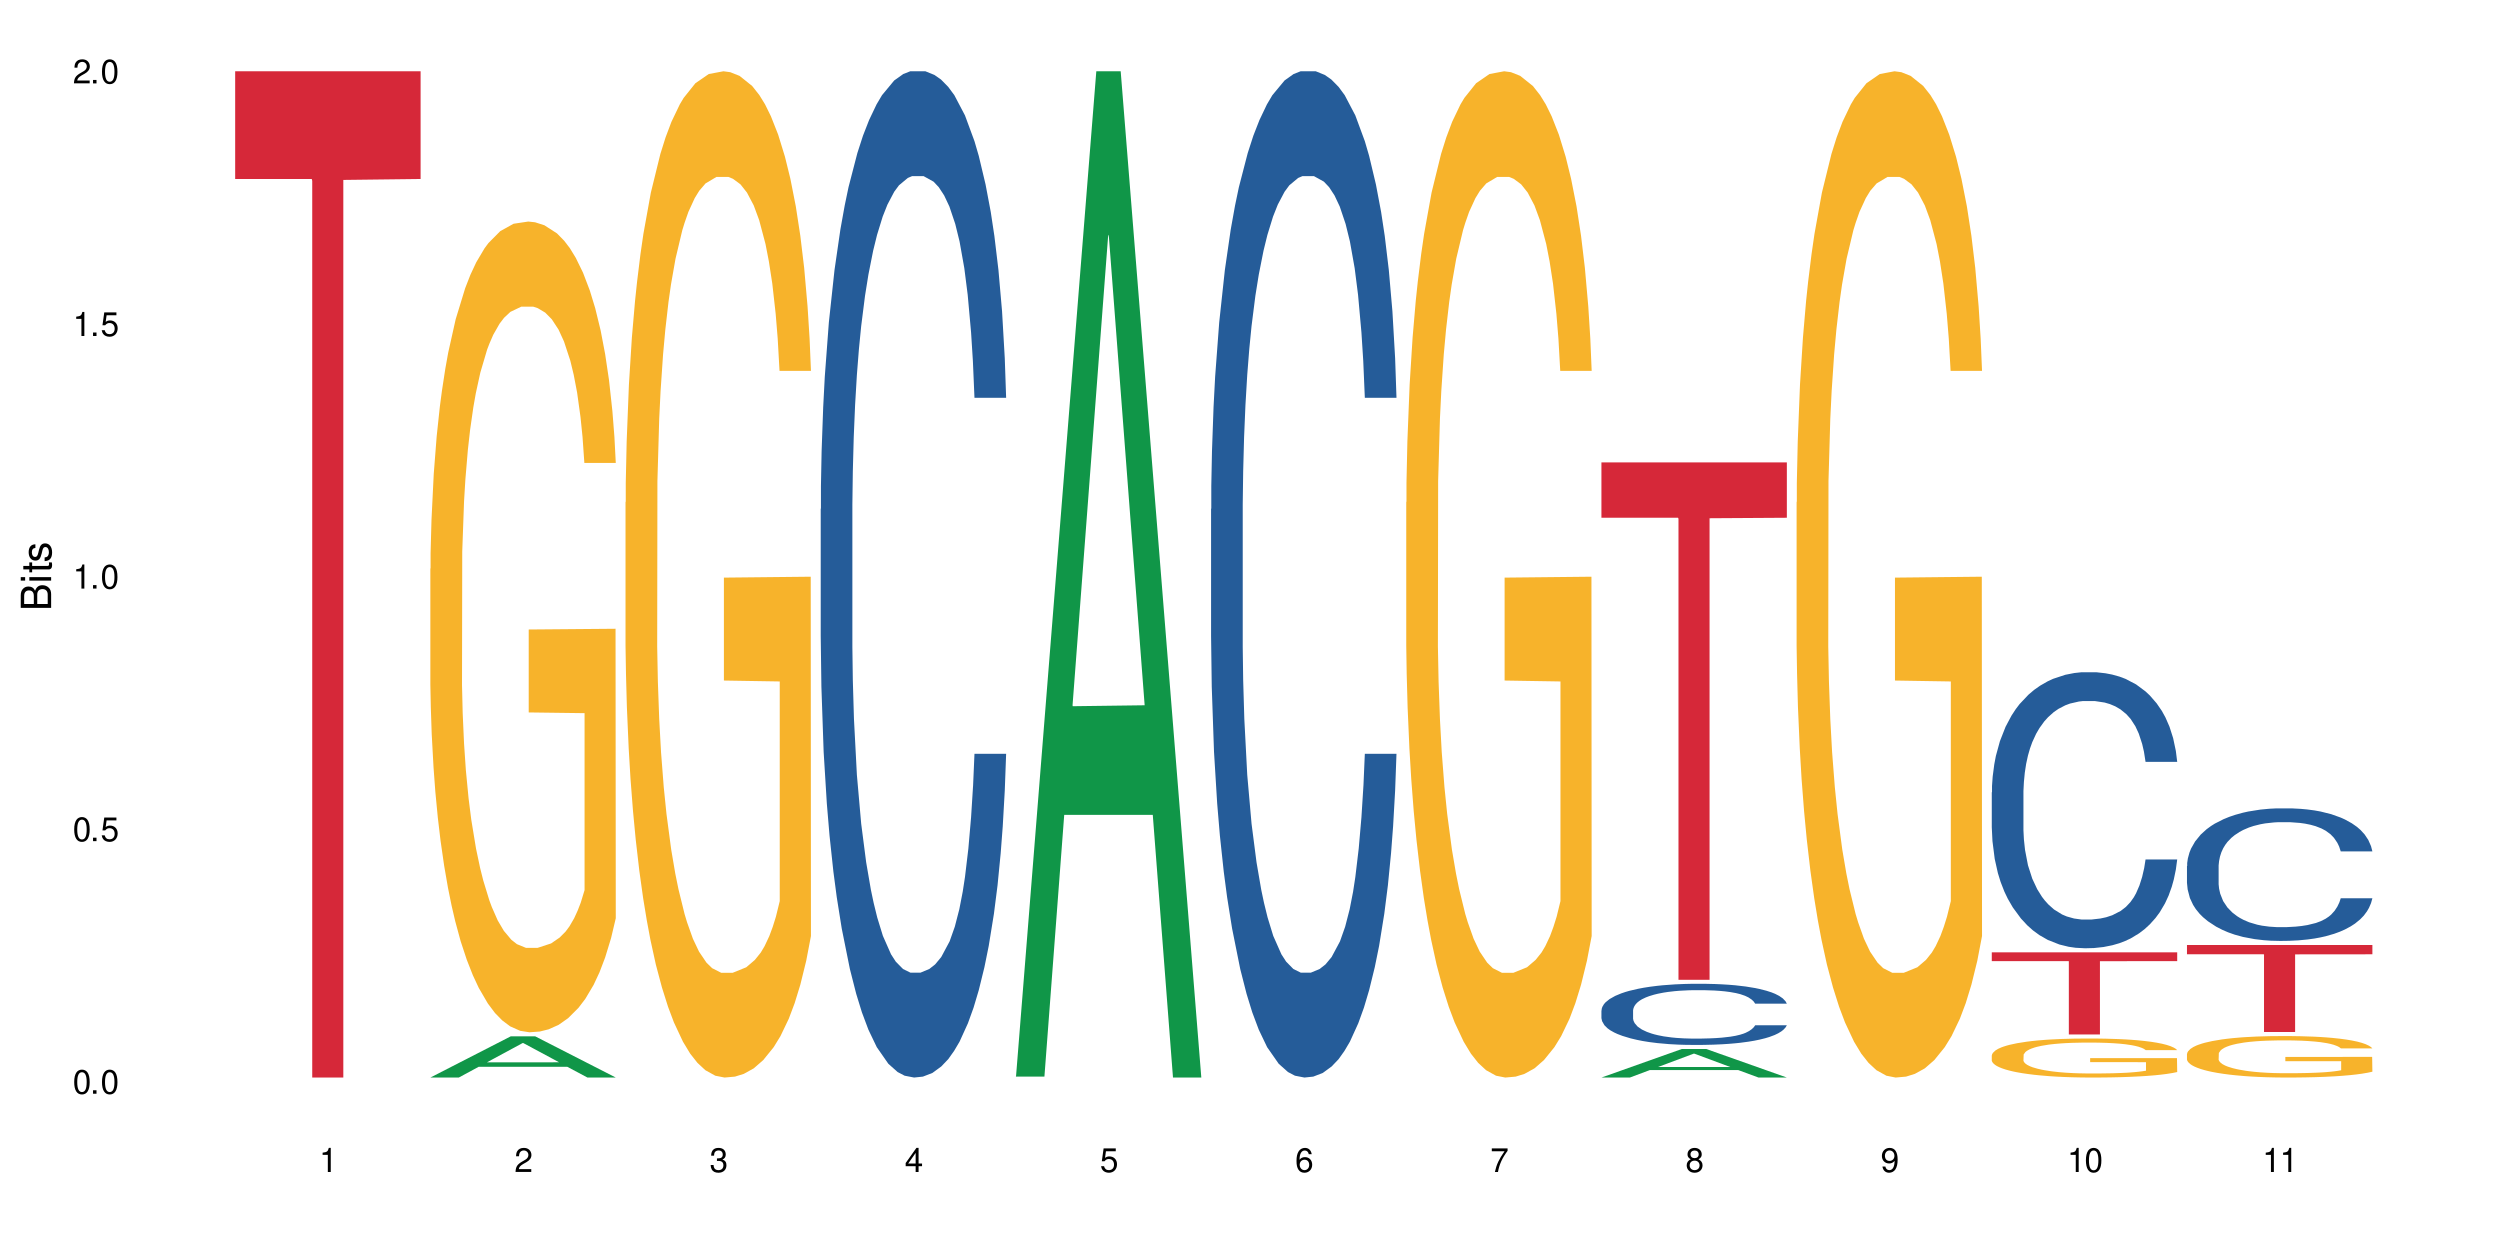
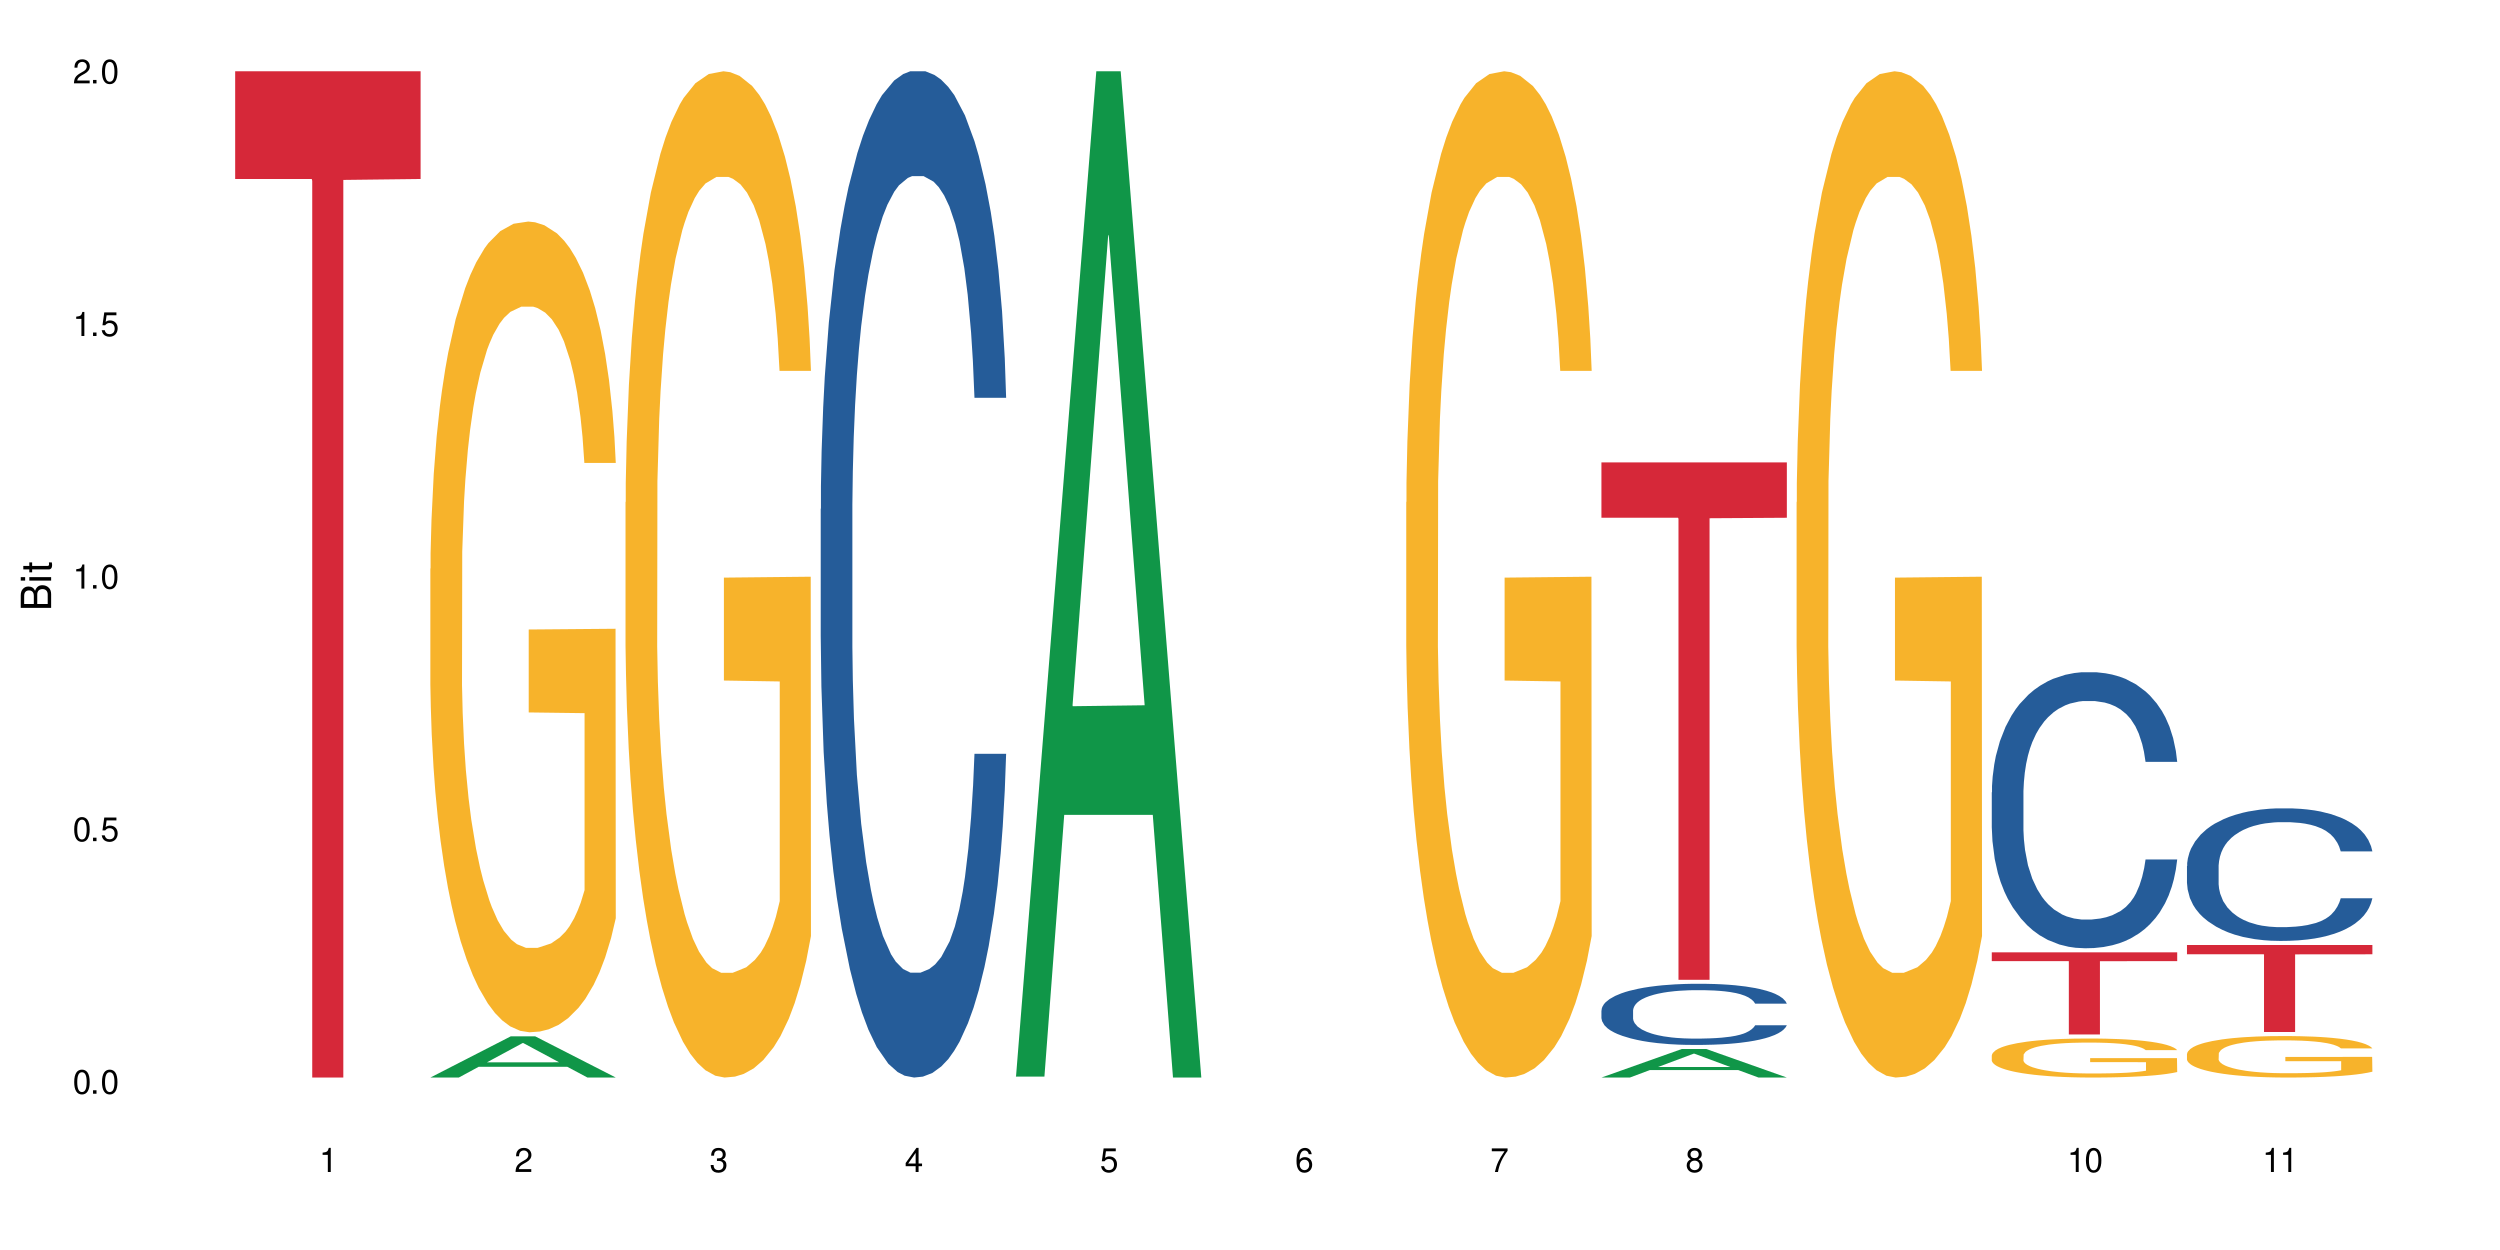
<svg xmlns="http://www.w3.org/2000/svg" xmlns:xlink="http://www.w3.org/1999/xlink" width="720" height="360" viewBox="0 0 720 360">
  <defs>
    <g>
      <g id="glyph-0-0">
</g>
      <g id="glyph-0-1">
        <path d="M 2.641 -6.938 C 2 -6.938 1.422 -6.656 1.078 -6.172 C 0.641 -5.562 0.406 -4.641 0.406 -3.359 C 0.406 -1.016 1.188 0.219 2.641 0.219 C 4.078 0.219 4.859 -1.016 4.859 -3.297 C 4.859 -4.641 4.656 -5.547 4.203 -6.172 C 3.844 -6.656 3.281 -6.938 2.641 -6.938 Z M 2.641 -6.188 C 3.547 -6.188 4 -5.25 4 -3.375 C 4 -1.406 3.562 -0.484 2.625 -0.484 C 1.734 -0.484 1.281 -1.438 1.281 -3.344 C 1.281 -5.25 1.734 -6.188 2.641 -6.188 Z M 2.641 -6.188 " />
      </g>
      <g id="glyph-0-2">
        <path d="M 1.828 -1 L 0.828 -1 L 0.828 0 L 1.828 0 Z M 1.828 -1 " />
      </g>
      <g id="glyph-0-3">
        <path d="M 4.562 -6.797 L 1.062 -6.797 L 0.547 -3.094 L 1.328 -3.094 C 1.719 -3.562 2.047 -3.734 2.578 -3.734 C 3.484 -3.734 4.062 -3.109 4.062 -2.094 C 4.062 -1.125 3.484 -0.531 2.578 -0.531 C 1.828 -0.531 1.375 -0.906 1.188 -1.672 L 0.328 -1.672 C 0.453 -1.109 0.547 -0.844 0.75 -0.594 C 1.125 -0.078 1.828 0.219 2.594 0.219 C 3.969 0.219 4.922 -0.781 4.922 -2.219 C 4.922 -3.562 4.031 -4.484 2.719 -4.484 C 2.25 -4.484 1.859 -4.359 1.469 -4.062 L 1.734 -5.969 L 4.562 -5.969 Z M 4.562 -6.797 " />
      </g>
      <g id="glyph-0-4">
        <path d="M 2.484 -4.938 L 2.484 0 L 3.328 0 L 3.328 -6.938 L 2.766 -6.938 C 2.469 -5.875 2.281 -5.734 0.984 -5.562 L 0.984 -4.938 Z M 2.484 -4.938 " />
      </g>
      <g id="glyph-0-5">
        <path d="M 4.859 -0.828 L 1.281 -0.828 C 1.359 -1.406 1.672 -1.781 2.5 -2.281 L 3.469 -2.828 C 4.406 -3.344 4.906 -4.062 4.906 -4.906 C 4.906 -5.484 4.672 -6.031 4.266 -6.406 C 3.859 -6.766 3.375 -6.938 2.719 -6.938 C 1.859 -6.938 1.219 -6.625 0.844 -6.031 C 0.609 -5.672 0.5 -5.234 0.484 -4.531 L 1.328 -4.531 C 1.359 -5.016 1.406 -5.281 1.531 -5.516 C 1.75 -5.938 2.188 -6.203 2.703 -6.203 C 3.469 -6.203 4.031 -5.641 4.031 -4.891 C 4.031 -4.344 3.719 -3.859 3.125 -3.516 L 2.234 -3 C 0.812 -2.172 0.406 -1.531 0.328 -0.016 L 4.859 -0.016 Z M 4.859 -0.828 " />
      </g>
      <g id="glyph-0-6">
        <path d="M 2.125 -3.188 L 2.578 -3.188 C 3.5 -3.188 3.984 -2.766 3.984 -1.922 C 3.984 -1.062 3.469 -0.531 2.594 -0.531 C 1.656 -0.531 1.203 -1 1.156 -2.016 L 0.312 -2.016 C 0.344 -1.453 0.438 -1.094 0.609 -0.781 C 0.953 -0.109 1.625 0.219 2.547 0.219 C 3.953 0.219 4.859 -0.625 4.859 -1.938 C 4.859 -2.828 4.516 -3.297 3.703 -3.594 C 4.344 -3.844 4.656 -4.328 4.656 -5.031 C 4.656 -6.219 3.875 -6.938 2.578 -6.938 C 1.203 -6.938 0.484 -6.172 0.453 -4.703 L 1.297 -4.703 C 1.312 -5.125 1.344 -5.359 1.453 -5.578 C 1.641 -5.969 2.062 -6.203 2.594 -6.203 C 3.344 -6.203 3.797 -5.75 3.797 -5 C 3.797 -4.516 3.609 -4.219 3.25 -4.047 C 3.016 -3.953 2.703 -3.922 2.125 -3.906 Z M 2.125 -3.188 " />
      </g>
      <g id="glyph-0-7">
        <path d="M 3.141 -1.672 L 3.141 0 L 3.984 0 L 3.984 -1.672 L 4.984 -1.672 L 4.984 -2.438 L 3.984 -2.438 L 3.984 -6.938 L 3.359 -6.938 L 0.266 -2.578 L 0.266 -1.672 Z M 3.141 -2.438 L 1 -2.438 L 3.141 -5.5 Z M 3.141 -2.438 " />
      </g>
      <g id="glyph-0-8">
        <path d="M 4.781 -5.125 C 4.609 -6.266 3.891 -6.938 2.844 -6.938 C 2.094 -6.938 1.422 -6.578 1.031 -5.953 C 0.594 -5.266 0.406 -4.422 0.406 -3.172 C 0.406 -2 0.578 -1.25 0.984 -0.641 C 1.359 -0.078 1.953 0.219 2.703 0.219 C 3.984 0.219 4.922 -0.75 4.922 -2.094 C 4.922 -3.375 4.062 -4.281 2.844 -4.281 C 2.172 -4.281 1.641 -4.031 1.281 -3.516 C 1.281 -5.234 1.828 -6.188 2.797 -6.188 C 3.391 -6.188 3.797 -5.797 3.938 -5.125 Z M 2.734 -3.531 C 3.547 -3.531 4.062 -2.953 4.062 -2.031 C 4.062 -1.156 3.484 -0.531 2.703 -0.531 C 1.922 -0.531 1.328 -1.188 1.328 -2.078 C 1.328 -2.938 1.906 -3.531 2.734 -3.531 Z M 2.734 -3.531 " />
      </g>
      <g id="glyph-0-9">
        <path d="M 4.984 -6.797 L 0.438 -6.797 L 0.438 -5.969 L 4.109 -5.969 C 2.5 -3.656 1.828 -2.234 1.328 0 L 2.219 0 C 2.594 -2.172 3.453 -4.047 4.984 -6.094 Z M 4.984 -6.797 " />
      </g>
      <g id="glyph-0-10">
        <path d="M 3.75 -3.656 C 4.469 -4.094 4.688 -4.438 4.688 -5.078 C 4.688 -6.172 3.844 -6.938 2.641 -6.938 C 1.438 -6.938 0.594 -6.172 0.594 -5.094 C 0.594 -4.438 0.812 -4.094 1.516 -3.656 C 0.734 -3.266 0.359 -2.703 0.359 -1.922 C 0.359 -0.656 1.281 0.219 2.641 0.219 C 3.984 0.219 4.922 -0.656 4.922 -1.922 C 4.922 -2.703 4.531 -3.266 3.75 -3.656 Z M 2.641 -6.188 C 3.359 -6.188 3.812 -5.75 3.812 -5.062 C 3.812 -4.406 3.344 -3.984 2.641 -3.984 C 1.922 -3.984 1.453 -4.406 1.453 -5.078 C 1.453 -5.75 1.922 -6.188 2.641 -6.188 Z M 2.641 -3.266 C 3.484 -3.266 4.062 -2.719 4.062 -1.906 C 4.062 -1.078 3.484 -0.531 2.625 -0.531 C 1.797 -0.531 1.219 -1.094 1.219 -1.906 C 1.219 -2.719 1.781 -3.266 2.641 -3.266 Z M 2.641 -3.266 " />
      </g>
      <g id="glyph-0-11">
-         <path d="M 0.516 -1.578 C 0.672 -0.453 1.406 0.219 2.438 0.219 C 3.188 0.219 3.859 -0.141 4.266 -0.766 C 4.688 -1.453 4.891 -2.297 4.891 -3.547 C 4.891 -4.719 4.703 -5.453 4.312 -6.078 C 3.938 -6.641 3.344 -6.938 2.594 -6.938 C 1.297 -6.938 0.359 -5.969 0.359 -4.625 C 0.359 -3.344 1.234 -2.453 2.453 -2.453 C 3.094 -2.453 3.578 -2.672 4.016 -3.203 C 4 -1.484 3.469 -0.531 2.5 -0.531 C 1.906 -0.531 1.484 -0.906 1.359 -1.578 Z M 2.578 -6.203 C 3.375 -6.203 3.969 -5.531 3.969 -4.641 C 3.969 -3.797 3.391 -3.188 2.547 -3.188 C 1.734 -3.188 1.234 -3.766 1.234 -4.688 C 1.234 -5.562 1.797 -6.203 2.578 -6.203 Z M 2.578 -6.203 " />
-       </g>
+         </g>
      <g id="glyph-1-0">
</g>
      <g id="glyph-1-1">
        <path d="M 0 -0.953 L 0 -4.891 C 0 -5.719 -0.234 -6.344 -0.734 -6.797 C -1.188 -7.234 -1.812 -7.469 -2.5 -7.469 C -3.547 -7.469 -4.188 -7 -4.625 -5.875 C -4.984 -6.688 -5.625 -7.094 -6.531 -7.094 C -7.172 -7.094 -7.734 -6.859 -8.141 -6.391 C -8.562 -5.922 -8.75 -5.344 -8.75 -4.5 L -8.75 -0.953 Z M -4.984 -2.062 L -7.766 -2.062 L -7.766 -4.219 C -7.766 -4.844 -7.688 -5.203 -7.453 -5.5 C -7.219 -5.812 -6.859 -5.969 -6.375 -5.969 C -5.891 -5.969 -5.531 -5.812 -5.297 -5.5 C -5.062 -5.203 -4.984 -4.844 -4.984 -4.219 Z M -0.984 -2.062 L -4 -2.062 L -4 -4.781 C -4 -5.766 -3.438 -6.359 -2.484 -6.359 C -1.547 -6.359 -0.984 -5.766 -0.984 -4.781 Z M -0.984 -2.062 " />
      </g>
      <g id="glyph-1-2">
        <path d="M -6.281 -1.797 L -6.281 -0.797 L 0 -0.797 L 0 -1.797 Z M -8.75 -1.797 L -8.75 -0.797 L -7.484 -0.797 L -7.484 -1.797 Z M -8.75 -1.797 " />
      </g>
      <g id="glyph-1-3">
        <path d="M -6.281 -3.047 L -6.281 -2.016 L -8.016 -2.016 L -8.016 -1.016 L -6.281 -1.016 L -6.281 -0.172 L -5.469 -0.172 L -5.469 -1.016 L -0.719 -1.016 C -0.078 -1.016 0.281 -1.453 0.281 -2.234 C 0.281 -2.5 0.25 -2.719 0.188 -3.047 L -0.641 -3.047 C -0.609 -2.906 -0.594 -2.766 -0.594 -2.562 C -0.594 -2.141 -0.719 -2.016 -1.156 -2.016 L -5.469 -2.016 L -5.469 -3.047 Z M -6.281 -3.047 " />
      </g>
      <g id="glyph-1-4">
-         <path d="M -4.531 -5.25 C -5.766 -5.25 -6.469 -4.422 -6.469 -2.969 C -6.469 -1.516 -5.719 -0.562 -4.547 -0.562 C -3.562 -0.562 -3.094 -1.062 -2.734 -2.562 L -2.516 -3.484 C -2.344 -4.188 -2.094 -4.469 -1.641 -4.469 C -1.047 -4.469 -0.641 -3.875 -0.641 -3 C -0.641 -2.453 -0.797 -2 -1.062 -1.75 C -1.25 -1.594 -1.422 -1.531 -1.875 -1.469 L -1.875 -0.406 C -0.422 -0.453 0.281 -1.266 0.281 -2.922 C 0.281 -4.5 -0.5 -5.516 -1.719 -5.516 C -2.656 -5.516 -3.172 -4.984 -3.469 -3.734 L -3.703 -2.766 C -3.891 -1.953 -4.156 -1.609 -4.594 -1.609 C -5.188 -1.609 -5.547 -2.125 -5.547 -2.938 C -5.547 -3.75 -5.203 -4.172 -4.531 -4.203 Z M -4.531 -5.25 " />
-       </g>
+         </g>
    </g>
  </defs>
  <rect x="-72" y="-36" width="864" height="432" fill="rgb(100%, 100%, 100%)" fill-opacity="1" />
  <path fill-rule="nonzero" fill="rgb(83.922%, 15.686%, 22.353%)" fill-opacity="1" d="M 67.73 20.527 L 121.133 20.527 L 121.133 51.547 L 98.875 51.82 L 98.875 310.332 L 89.922 310.332 L 89.922 52.094 L 89.793 51.547 L 67.73 51.547 Z M 67.73 20.527 " />
  <path fill-rule="nonzero" fill="rgb(6.275%, 58.824%, 28.235%)" fill-opacity="1" d="M 123.941 310.32 L 124 310.309 L 147.105 298.461 L 154.125 298.461 L 177.344 310.332 L 169.184 310.332 L 163.367 307.234 L 137.863 307.234 L 132.156 310.32 L 123.941 310.32 L 140.316 305.953 L 161.027 305.941 L 150.699 300.398 L 150.586 300.391 L 150.473 300.422 L 140.258 305.941 L 140.316 305.953 Z M 123.941 310.32 " />
  <path fill-rule="nonzero" fill="rgb(96.863%, 70.196%, 16.863%)" fill-opacity="1" d="M 123.941 163.812 L 124.008 163.598 L 124.008 159.332 L 124.27 149.738 L 124.918 136.516 L 125.766 125.641 L 126.676 117.113 L 127.266 112.633 L 128.242 106.238 L 129.086 101.547 L 131.234 91.949 L 133.973 82.996 L 135.469 79.156 L 137.164 75.531 L 139.57 71.48 L 140.68 69.988 L 144.066 66.574 L 147.906 64.441 L 152.141 63.805 L 154.094 64.016 L 156.766 64.867 L 160.41 67.215 L 162.496 69.348 L 164.125 71.48 L 165.816 74.25 L 167.902 78.516 L 169.855 83.633 L 171.418 88.75 L 172.98 95.148 L 174.281 101.973 L 175.391 109.434 L 176.367 118.391 L 176.953 125.855 L 177.344 133.316 L 168.293 133.316 L 167.77 125.855 L 167.184 120.098 L 166.207 113.059 L 165.23 107.941 L 164.254 103.891 L 162.43 98.348 L 160.867 94.934 L 158.914 91.949 L 157.023 90.031 L 154.875 88.75 L 153.574 88.324 L 150.121 88.324 L 146.996 89.816 L 145.172 91.523 L 143.871 93.23 L 142.047 96.43 L 140.941 98.988 L 140.289 100.691 L 138.336 107.305 L 137.031 113.273 L 136.316 117.324 L 135.402 123.723 L 134.754 129.48 L 134.035 138.008 L 133.645 144.406 L 133.125 158.906 L 133.059 197.289 L 133.254 205.391 L 133.645 214.133 L 134.168 221.812 L 134.949 229.914 L 135.73 236.098 L 137.098 244.414 L 138.27 249.957 L 139.18 253.582 L 140.941 259.34 L 141.656 261.258 L 143.348 265.098 L 145.109 268.082 L 147.258 270.641 L 148.883 271.922 L 151.488 272.988 L 154.812 272.988 L 158.719 271.707 L 161.191 270.004 L 162.887 268.297 L 163.992 266.805 L 165.359 264.457 L 166.336 262.324 L 167.25 259.98 L 168.355 256.355 L 168.355 205.391 L 152.27 205.18 L 152.27 181.297 L 177.277 181.082 L 177.344 264.457 L 175.977 270.215 L 174.281 275.758 L 172.656 280.023 L 170.961 283.648 L 168.551 287.699 L 166.598 290.258 L 163.602 293.246 L 160.867 295.164 L 158 296.445 L 155.461 297.082 L 152.465 297.297 L 149.797 296.871 L 146.93 295.59 L 144.652 293.883 L 142.566 291.754 L 140.484 288.98 L 137.879 284.504 L 136.188 280.879 L 134.426 276.398 L 132.668 271.066 L 131.105 265.312 L 130.062 260.832 L 129.023 255.715 L 127.914 249.316 L 126.871 242.066 L 126.09 235.457 L 125.375 227.996 L 124.855 220.957 L 124.332 211.363 L 124.074 203.688 L 123.941 197.074 Z M 123.941 163.812 " />
  <path fill-rule="nonzero" fill="rgb(96.863%, 70.196%, 16.863%)" fill-opacity="1" d="M 180.152 144.652 L 180.219 144.387 L 180.219 139.094 L 180.48 127.184 L 181.129 110.777 L 181.977 97.277 L 182.891 86.691 L 183.477 81.133 L 184.453 73.195 L 185.297 67.371 L 187.449 55.461 L 190.184 44.348 L 191.68 39.582 L 193.375 35.082 L 195.785 30.055 L 196.891 28.203 L 200.277 23.965 L 204.121 21.32 L 208.352 20.527 L 210.305 20.789 L 212.977 21.848 L 216.621 24.762 L 218.707 27.406 L 220.336 30.055 L 222.027 33.496 L 224.113 38.789 L 226.066 45.141 L 227.629 51.492 L 229.191 59.43 L 230.492 67.902 L 231.602 77.164 L 232.578 88.281 L 233.164 97.543 L 233.555 106.805 L 224.504 106.805 L 223.98 97.543 L 223.395 90.398 L 222.418 81.664 L 221.441 75.312 L 220.465 70.281 L 218.641 63.402 L 217.078 59.168 L 215.125 55.461 L 213.238 53.078 L 211.086 51.492 L 209.785 50.961 L 206.332 50.961 L 203.207 52.816 L 201.383 54.934 L 200.082 57.051 L 198.258 61.02 L 197.152 64.195 L 196.5 66.312 L 194.547 74.516 L 193.242 81.93 L 192.527 86.957 L 191.617 94.898 L 190.965 102.043 L 190.246 112.629 L 189.855 120.57 L 189.336 138.566 L 189.27 186.207 L 189.465 196.262 L 189.855 207.113 L 190.379 216.641 L 191.16 226.699 L 191.941 234.375 L 193.309 244.695 L 194.48 251.578 L 195.395 256.078 L 197.152 263.223 L 197.867 265.605 L 199.562 270.367 L 201.32 274.074 L 203.469 277.25 L 205.098 278.836 L 207.699 280.16 L 211.023 280.16 L 214.93 278.574 L 217.402 276.457 L 219.098 274.34 L 220.203 272.484 L 221.57 269.574 L 222.551 266.926 L 223.461 264.016 L 224.566 259.516 L 224.566 196.262 L 208.484 195.996 L 208.484 166.355 L 233.488 166.09 L 233.555 269.574 L 232.188 276.719 L 230.492 283.602 L 228.867 288.895 L 227.172 293.395 L 224.762 298.422 L 222.809 301.598 L 219.812 305.305 L 217.078 307.688 L 214.215 309.273 L 211.672 310.066 L 208.68 310.332 L 206.008 309.805 L 203.141 308.215 L 200.863 306.098 L 198.777 303.453 L 196.695 300.012 L 194.09 294.453 L 192.398 289.953 L 190.641 284.395 L 188.879 277.777 L 187.316 270.633 L 186.277 265.074 L 185.234 258.723 L 184.125 250.781 L 183.086 241.785 L 182.305 233.578 L 181.586 224.316 L 181.066 215.582 L 180.543 203.672 L 180.285 194.145 L 180.152 185.941 Z M 180.152 144.652 " />
  <path fill-rule="nonzero" fill="rgb(14.51%, 36.078%, 60%)" fill-opacity="1" d="M 236.367 146.621 L 236.43 146.355 L 236.43 140 L 236.625 129.934 L 237.082 117.215 L 237.539 108.477 L 238.711 92.844 L 240.34 77.746 L 242.031 66.09 L 243.27 59.203 L 244.375 53.902 L 246.914 44.102 L 248.543 39.07 L 250.301 34.566 L 252.449 30.062 L 254.016 27.414 L 257.531 23.176 L 260.137 21.32 L 262.152 20.527 L 266.516 20.527 L 269.121 21.586 L 271.012 22.91 L 273.094 25.031 L 274.852 27.414 L 277.914 33.242 L 280.648 40.66 L 281.887 44.898 L 283.84 53.109 L 285.34 61.055 L 286.379 67.945 L 287.551 77.746 L 288.594 89.668 L 289.375 103.176 L 289.766 114.566 L 280.648 114.566 L 280.191 103.973 L 279.672 95.758 L 278.695 84.898 L 277.719 77.215 L 276.352 69.535 L 275.113 64.5 L 273.422 59.469 L 271.922 56.289 L 270.359 53.902 L 268.863 52.316 L 265.996 50.727 L 262.676 50.727 L 261.438 51.254 L 258.898 53.375 L 257.531 55.23 L 255.578 58.938 L 254.211 62.383 L 252.582 67.68 L 251.473 72.184 L 250.105 79.07 L 249.129 85.164 L 248.023 93.906 L 247.371 100.527 L 246.785 107.945 L 246.266 116.688 L 245.875 125.957 L 245.613 135.762 L 245.484 145.297 L 245.484 186.355 L 245.613 195.895 L 245.938 207.02 L 246.785 223.18 L 248.023 237.219 L 249.457 248.344 L 250.824 256.293 L 251.605 260 L 252.645 264.238 L 254.273 269.535 L 256.617 274.836 L 257.984 276.953 L 260.07 279.074 L 262.219 280.133 L 265.086 280.133 L 267.625 279.074 L 269.316 277.75 L 271.074 275.629 L 273.484 271.125 L 274.984 266.887 L 276.285 261.855 L 277.262 256.82 L 277.914 252.582 L 278.891 244.371 L 279.672 235.363 L 280.258 226.094 L 280.648 217.086 L 289.766 217.086 L 289.375 227.684 L 288.789 238.012 L 288.203 245.695 L 287.293 254.969 L 286.25 263.18 L 284.75 272.449 L 283.516 278.543 L 281.887 285.168 L 280.387 290.199 L 278.762 294.703 L 276.352 300 L 274.789 302.648 L 273.094 305.035 L 271.074 307.152 L 268.535 309.008 L 265.801 310.066 L 263.262 310.332 L 260.527 309.801 L 258.508 308.742 L 255.836 306.359 L 252.516 301.59 L 250.105 296.559 L 248.219 291.523 L 246.59 286.227 L 244.766 279.074 L 242.422 267.418 L 240.988 258.41 L 240.012 250.992 L 238.906 240.664 L 238.125 231.391 L 237.211 216.555 L 236.562 197.746 L 236.367 183.18 Z M 236.367 146.621 " />
  <path fill-rule="nonzero" fill="rgb(6.275%, 58.824%, 28.235%)" fill-opacity="1" d="M 292.578 310.059 L 292.633 309.789 L 315.738 20.527 L 322.758 20.527 L 345.977 310.332 L 337.82 310.332 L 332 234.684 L 306.496 234.684 L 300.793 310.059 L 292.578 310.059 L 308.949 203.391 L 329.66 203.117 L 319.336 67.875 L 319.219 67.602 L 319.105 68.418 L 308.895 203.117 L 308.949 203.391 Z M 292.578 310.059 " />
-   <path fill-rule="nonzero" fill="rgb(14.51%, 36.078%, 60%)" fill-opacity="1" d="M 348.789 146.621 L 348.852 146.355 L 348.852 140 L 349.051 129.934 L 349.504 117.215 L 349.961 108.477 L 351.133 92.844 L 352.762 77.746 L 354.453 66.09 L 355.691 59.203 L 356.797 53.902 L 359.34 44.102 L 360.965 39.07 L 362.727 34.566 L 364.875 30.062 L 366.438 27.414 L 369.953 23.176 L 372.559 21.32 L 374.578 20.527 L 378.941 20.527 L 381.547 21.586 L 383.434 22.91 L 385.52 25.031 L 387.277 27.414 L 390.336 33.242 L 393.07 40.66 L 394.309 44.898 L 396.262 53.109 L 397.762 61.055 L 398.805 67.945 L 399.977 77.746 L 401.016 89.668 L 401.797 103.176 L 402.188 114.566 L 393.07 114.566 L 392.617 103.973 L 392.094 95.758 L 391.117 84.898 L 390.141 77.215 L 388.773 69.535 L 387.535 64.5 L 385.844 59.469 L 384.344 56.289 L 382.781 53.902 L 381.285 52.316 L 378.418 50.727 L 375.098 50.727 L 373.859 51.254 L 371.32 53.375 L 369.953 55.23 L 368 58.938 L 366.633 62.383 L 365.004 67.68 L 363.898 72.184 L 362.531 79.07 L 361.551 85.164 L 360.445 93.906 L 359.793 100.527 L 359.207 107.945 L 358.688 116.688 L 358.297 125.957 L 358.035 135.762 L 357.906 145.297 L 357.906 186.355 L 358.035 195.895 L 358.363 207.02 L 359.207 223.18 L 360.445 237.219 L 361.879 248.344 L 363.246 256.293 L 364.027 260 L 365.07 264.238 L 366.695 269.535 L 369.043 274.836 L 370.41 276.953 L 372.492 279.074 L 374.641 280.133 L 377.508 280.133 L 380.047 279.074 L 381.742 277.75 L 383.5 275.629 L 385.91 271.125 L 387.406 266.887 L 388.707 261.855 L 389.688 256.82 L 390.336 252.582 L 391.312 244.371 L 392.094 235.363 L 392.68 226.094 L 393.07 217.086 L 402.188 217.086 L 401.797 227.684 L 401.211 238.012 L 400.625 245.695 L 399.715 254.969 L 398.672 263.18 L 397.176 272.449 L 395.938 278.543 L 394.309 285.168 L 392.812 290.199 L 391.184 294.703 L 388.773 300 L 387.211 302.648 L 385.52 305.035 L 383.5 307.152 L 380.961 309.008 L 378.223 310.066 L 375.684 310.332 L 372.949 309.801 L 370.93 308.742 L 368.262 306.359 L 364.938 301.59 L 362.531 296.559 L 360.641 291.523 L 359.012 286.227 L 357.188 279.074 L 354.844 267.418 L 353.41 258.41 L 352.434 250.992 L 351.328 240.664 L 350.547 231.391 L 349.637 216.555 L 348.984 197.746 L 348.789 183.18 Z M 348.789 146.621 " />
  <path fill-rule="nonzero" fill="rgb(96.863%, 70.196%, 16.863%)" fill-opacity="1" d="M 405 144.652 L 405.066 144.387 L 405.066 139.094 L 405.324 127.184 L 405.977 110.777 L 406.824 97.277 L 407.734 86.691 L 408.32 81.133 L 409.297 73.195 L 410.145 67.371 L 412.293 55.461 L 415.027 44.348 L 416.527 39.582 L 418.219 35.082 L 420.629 30.055 L 421.738 28.203 L 425.121 23.965 L 428.965 21.32 L 433.199 20.527 L 435.152 20.789 L 437.82 21.848 L 441.469 24.762 L 443.551 27.406 L 445.18 30.055 L 446.875 33.496 L 448.957 38.789 L 450.91 45.141 L 452.473 51.492 L 454.039 59.43 L 455.34 67.902 L 456.445 77.164 L 457.426 88.281 L 458.012 97.543 L 458.402 106.805 L 449.348 106.805 L 448.828 97.543 L 448.242 90.398 L 447.266 81.664 L 446.289 75.312 L 445.312 70.281 L 443.488 63.402 L 441.926 59.168 L 439.973 55.461 L 438.082 53.078 L 435.934 51.492 L 434.629 50.961 L 431.18 50.961 L 428.055 52.816 L 426.23 54.934 L 424.926 57.051 L 423.105 61.02 L 421.996 64.195 L 421.348 66.312 L 419.391 74.516 L 418.09 81.93 L 417.375 86.957 L 416.461 94.898 L 415.809 102.043 L 415.094 112.629 L 414.703 120.57 L 414.184 138.566 L 414.117 186.207 L 414.312 196.262 L 414.703 207.113 L 415.223 216.641 L 416.004 226.699 L 416.785 234.375 L 418.156 244.695 L 419.328 251.578 L 420.238 256.078 L 421.996 263.223 L 422.715 265.605 L 424.406 270.367 L 426.164 274.074 L 428.312 277.25 L 429.941 278.836 L 432.547 280.16 L 435.867 280.16 L 439.777 278.574 L 442.25 276.457 L 443.945 274.34 L 445.051 272.484 L 446.418 269.574 L 447.395 266.926 L 448.309 264.016 L 449.414 259.516 L 449.414 196.262 L 433.328 195.996 L 433.328 166.355 L 458.336 166.09 L 458.402 269.574 L 457.031 276.719 L 455.34 283.602 L 453.711 288.895 L 452.02 293.395 L 449.609 298.422 L 447.656 301.598 L 444.66 305.305 L 441.926 307.688 L 439.059 309.273 L 436.52 310.066 L 433.523 310.332 L 430.855 309.805 L 427.988 308.215 L 425.707 306.098 L 423.625 303.453 L 421.543 300.012 L 418.938 294.453 L 417.242 289.953 L 415.484 284.395 L 413.727 277.777 L 412.164 270.633 L 411.121 265.074 L 410.078 258.723 L 408.973 250.781 L 407.93 241.785 L 407.148 233.578 L 406.434 224.316 L 405.91 215.582 L 405.391 203.672 L 405.129 194.145 L 405 185.941 Z M 405 144.652 " />
  <path fill-rule="nonzero" fill="rgb(6.275%, 58.824%, 28.235%)" fill-opacity="1" d="M 461.211 310.324 L 461.27 310.316 L 484.375 302.109 L 491.391 302.109 L 514.613 310.332 L 506.453 310.332 L 500.633 308.188 L 475.133 308.188 L 469.426 310.324 L 461.211 310.324 L 477.586 307.297 L 498.297 307.289 L 487.969 303.453 L 487.855 303.445 L 487.742 303.469 L 477.527 307.289 L 477.586 307.297 Z M 461.211 310.324 " />
  <path fill-rule="nonzero" fill="rgb(14.51%, 36.078%, 60%)" fill-opacity="1" d="M 461.211 291 L 461.277 290.984 L 461.277 290.598 L 461.473 289.988 L 461.926 289.215 L 462.383 288.684 L 463.555 287.734 L 465.184 286.816 L 466.879 286.109 L 468.113 285.688 L 469.223 285.367 L 471.762 284.773 L 473.391 284.465 L 475.148 284.191 L 477.297 283.918 L 478.859 283.758 L 482.375 283.5 L 484.98 283.387 L 487 283.34 L 491.363 283.34 L 493.969 283.402 L 495.855 283.484 L 497.941 283.613 L 499.699 283.758 L 502.762 284.113 L 505.496 284.562 L 506.73 284.82 L 508.688 285.32 L 510.184 285.801 L 511.227 286.219 L 512.398 286.816 L 513.441 287.539 L 514.223 288.359 L 514.613 289.055 L 505.496 289.055 L 505.039 288.41 L 504.52 287.91 L 503.543 287.25 L 502.562 286.785 L 501.195 286.316 L 499.961 286.012 L 498.266 285.707 L 496.77 285.512 L 495.207 285.367 L 493.707 285.27 L 490.844 285.176 L 487.52 285.176 L 486.285 285.207 L 483.742 285.336 L 482.375 285.449 L 480.422 285.672 L 479.055 285.883 L 477.426 286.203 L 476.32 286.477 L 474.953 286.895 L 473.977 287.266 L 472.867 287.797 L 472.219 288.199 L 471.633 288.652 L 471.109 289.184 L 470.719 289.746 L 470.457 290.34 L 470.328 290.922 L 470.328 293.414 L 470.457 293.992 L 470.785 294.672 L 471.633 295.652 L 472.867 296.504 L 474.301 297.18 L 475.668 297.664 L 476.449 297.891 L 477.492 298.145 L 479.121 298.469 L 481.465 298.789 L 482.832 298.918 L 484.918 299.047 L 487.066 299.113 L 489.93 299.113 L 492.469 299.047 L 494.164 298.969 L 495.922 298.84 L 498.332 298.566 L 499.828 298.309 L 501.133 298 L 502.109 297.695 L 502.762 297.438 L 503.738 296.938 L 504.52 296.391 L 505.105 295.828 L 505.496 295.281 L 514.613 295.281 L 514.223 295.926 L 513.637 296.555 L 513.051 297.02 L 512.137 297.582 L 511.094 298.082 L 509.598 298.645 L 508.359 299.016 L 506.73 299.418 L 505.234 299.723 L 503.605 299.996 L 501.195 300.32 L 499.633 300.48 L 497.941 300.625 L 495.922 300.754 L 493.383 300.867 L 490.648 300.93 L 488.105 300.945 L 485.371 300.914 L 483.352 300.852 L 480.684 300.707 L 477.363 300.414 L 474.953 300.109 L 473.062 299.805 L 471.438 299.48 L 469.613 299.047 L 467.27 298.34 L 465.836 297.793 L 464.859 297.34 L 463.75 296.715 L 462.969 296.152 L 462.059 295.25 L 461.406 294.105 L 461.211 293.223 Z M 461.211 291 " />
  <path fill-rule="nonzero" fill="rgb(83.922%, 15.686%, 22.353%)" fill-opacity="1" d="M 461.211 133.164 L 514.613 133.164 L 514.613 149.113 L 492.355 149.254 L 492.355 282.176 L 483.402 282.176 L 483.402 149.395 L 483.273 149.113 L 461.211 149.113 Z M 461.211 133.164 " />
  <path fill-rule="nonzero" fill="rgb(96.863%, 70.196%, 16.863%)" fill-opacity="1" d="M 517.422 144.652 L 517.488 144.387 L 517.488 139.094 L 517.75 127.184 L 518.398 110.777 L 519.246 97.277 L 520.156 86.691 L 520.742 81.133 L 521.723 73.195 L 522.566 67.371 L 524.715 55.461 L 527.453 44.348 L 528.949 39.582 L 530.645 35.082 L 533.051 30.055 L 534.16 28.203 L 537.547 23.965 L 541.387 21.32 L 545.621 20.527 L 547.574 20.789 L 550.246 21.848 L 553.891 24.762 L 555.977 27.406 L 557.605 30.055 L 559.297 33.496 L 561.379 38.789 L 563.336 45.141 L 564.898 51.492 L 566.461 59.43 L 567.762 67.902 L 568.871 77.164 L 569.848 88.281 L 570.434 97.543 L 570.824 106.805 L 561.773 106.805 L 561.25 97.543 L 560.664 90.398 L 559.688 81.664 L 558.711 75.312 L 557.734 70.281 L 555.91 63.402 L 554.348 59.168 L 552.395 55.461 L 550.504 53.078 L 548.355 51.492 L 547.055 50.961 L 543.602 50.961 L 540.477 52.816 L 538.652 54.934 L 537.352 57.051 L 535.527 61.02 L 534.418 64.195 L 533.77 66.312 L 531.816 74.516 L 530.512 81.93 L 529.797 86.957 L 528.883 94.898 L 528.234 102.043 L 527.516 112.629 L 527.125 120.57 L 526.605 138.566 L 526.539 186.207 L 526.734 196.262 L 527.125 207.113 L 527.648 216.641 L 528.43 226.699 L 529.211 234.375 L 530.578 244.695 L 531.75 251.578 L 532.66 256.078 L 534.418 263.223 L 535.137 265.605 L 536.828 270.367 L 538.586 274.074 L 540.738 277.25 L 542.363 278.836 L 544.969 280.16 L 548.293 280.16 L 552.199 278.574 L 554.672 276.457 L 556.367 274.34 L 557.473 272.484 L 558.84 269.574 L 559.816 266.926 L 560.73 264.016 L 561.836 259.516 L 561.836 196.262 L 545.75 195.996 L 545.75 166.355 L 570.758 166.09 L 570.824 269.574 L 569.457 276.719 L 567.762 283.602 L 566.137 288.895 L 564.441 293.395 L 562.031 298.422 L 560.078 301.598 L 557.082 305.305 L 554.348 307.688 L 551.48 309.273 L 548.941 310.066 L 545.945 310.332 L 543.277 309.805 L 540.41 308.215 L 538.133 306.098 L 536.047 303.453 L 533.965 300.012 L 531.359 294.453 L 529.664 289.953 L 527.906 284.395 L 526.148 277.777 L 524.586 270.633 L 523.543 265.074 L 522.504 258.723 L 521.395 250.781 L 520.352 241.785 L 519.57 233.578 L 518.855 224.316 L 518.336 215.582 L 517.812 203.672 L 517.555 194.145 L 517.422 185.941 Z M 517.422 144.652 " />
  <path fill-rule="nonzero" fill="rgb(14.51%, 36.078%, 60%)" fill-opacity="1" d="M 573.633 228.203 L 573.699 228.129 L 573.699 226.383 L 573.895 223.625 L 574.352 220.137 L 574.805 217.738 L 575.98 213.449 L 577.605 209.309 L 579.301 206.113 L 580.539 204.223 L 581.645 202.77 L 584.184 200.082 L 585.812 198.699 L 587.57 197.465 L 589.719 196.23 L 591.281 195.504 L 594.801 194.34 L 597.402 193.832 L 599.422 193.613 L 603.785 193.613 L 606.391 193.906 L 608.281 194.27 L 610.363 194.848 L 612.121 195.504 L 615.184 197.102 L 617.918 199.137 L 619.156 200.301 L 621.109 202.551 L 622.605 204.73 L 623.648 206.621 L 624.82 209.309 L 625.863 212.578 L 626.645 216.285 L 627.035 219.41 L 617.918 219.41 L 617.461 216.504 L 616.941 214.25 L 615.965 211.27 L 614.988 209.164 L 613.621 207.055 L 612.383 205.676 L 610.688 204.297 L 609.191 203.422 L 607.629 202.77 L 606.129 202.332 L 603.266 201.898 L 599.945 201.898 L 598.707 202.043 L 596.168 202.625 L 594.801 203.133 L 592.844 204.148 L 591.477 205.094 L 589.852 206.547 L 588.742 207.781 L 587.375 209.672 L 586.398 211.344 L 585.293 213.742 L 584.641 215.559 L 584.055 217.594 L 583.531 219.992 L 583.141 222.535 L 582.883 225.223 L 582.75 227.84 L 582.75 239.102 L 582.883 241.715 L 583.207 244.77 L 584.055 249.199 L 585.293 253.051 L 586.723 256.102 L 588.09 258.285 L 588.871 259.301 L 589.914 260.465 L 591.543 261.918 L 593.887 263.371 L 595.254 263.949 L 597.34 264.531 L 599.488 264.824 L 602.355 264.824 L 604.895 264.531 L 606.586 264.168 L 608.344 263.586 L 610.754 262.352 L 612.254 261.191 L 613.555 259.809 L 614.531 258.43 L 615.184 257.266 L 616.16 255.012 L 616.941 252.543 L 617.527 250 L 617.918 247.531 L 627.035 247.531 L 626.645 250.438 L 626.059 253.27 L 625.473 255.375 L 624.559 257.922 L 623.52 260.172 L 622.02 262.715 L 620.785 264.387 L 619.156 266.203 L 617.656 267.586 L 616.031 268.82 L 613.621 270.273 L 612.059 271 L 610.363 271.652 L 608.344 272.234 L 605.805 272.742 L 603.07 273.035 L 600.531 273.105 L 597.793 272.961 L 595.777 272.672 L 593.105 272.016 L 589.785 270.707 L 587.375 269.328 L 585.488 267.949 L 583.859 266.496 L 582.035 264.531 L 579.691 261.336 L 578.258 258.863 L 577.281 256.832 L 576.176 253.996 L 575.391 251.453 L 574.48 247.383 L 573.828 242.227 L 573.633 238.23 Z M 573.633 228.203 " />
  <path fill-rule="nonzero" fill="rgb(96.863%, 70.196%, 16.863%)" fill-opacity="1" d="M 573.633 303.902 L 573.699 303.895 L 573.699 303.688 L 573.961 303.227 L 574.609 302.59 L 575.457 302.066 L 576.371 301.656 L 576.957 301.441 L 577.934 301.133 L 578.777 300.906 L 580.93 300.445 L 583.664 300.012 L 585.16 299.828 L 586.855 299.652 L 589.266 299.457 L 590.371 299.387 L 593.758 299.223 L 597.598 299.117 L 601.832 299.09 L 603.785 299.098 L 606.457 299.141 L 610.102 299.254 L 612.188 299.355 L 613.816 299.457 L 615.508 299.59 L 617.594 299.797 L 619.547 300.043 L 621.109 300.289 L 622.672 300.598 L 623.973 300.926 L 625.082 301.285 L 626.059 301.719 L 626.645 302.078 L 627.035 302.438 L 617.984 302.438 L 617.461 302.078 L 616.875 301.801 L 615.898 301.461 L 614.922 301.215 L 613.945 301.02 L 612.121 300.75 L 610.559 300.586 L 608.605 300.445 L 606.715 300.352 L 604.566 300.289 L 603.266 300.27 L 599.812 300.27 L 596.688 300.34 L 594.863 300.422 L 593.562 300.504 L 591.738 300.66 L 590.633 300.781 L 589.98 300.863 L 588.027 301.184 L 586.723 301.469 L 586.008 301.664 L 585.098 301.973 L 584.445 302.25 L 583.727 302.66 L 583.336 302.969 L 582.816 303.668 L 582.75 305.516 L 582.945 305.906 L 583.336 306.328 L 583.859 306.695 L 584.641 307.086 L 585.422 307.387 L 586.789 307.785 L 587.961 308.055 L 588.871 308.227 L 590.633 308.504 L 591.348 308.598 L 593.039 308.781 L 594.801 308.926 L 596.949 309.051 L 598.578 309.109 L 601.18 309.16 L 604.504 309.16 L 608.41 309.102 L 610.883 309.02 L 612.578 308.938 L 613.684 308.863 L 615.051 308.75 L 616.031 308.648 L 616.941 308.535 L 618.047 308.359 L 618.047 305.906 L 601.961 305.895 L 601.961 304.746 L 626.969 304.734 L 627.035 308.75 L 625.668 309.027 L 623.973 309.297 L 622.348 309.5 L 620.652 309.676 L 618.242 309.871 L 616.289 309.992 L 613.293 310.137 L 610.559 310.23 L 607.695 310.293 L 605.152 310.32 L 602.156 310.332 L 599.488 310.312 L 596.621 310.25 L 594.344 310.168 L 592.258 310.066 L 590.176 309.934 L 587.57 309.715 L 585.879 309.543 L 584.117 309.324 L 582.359 309.07 L 580.797 308.793 L 579.754 308.578 L 578.715 308.328 L 577.605 308.023 L 576.566 307.672 L 575.785 307.355 L 575.066 306.996 L 574.547 306.656 L 574.023 306.195 L 573.766 305.824 L 573.633 305.508 Z M 573.633 303.902 " />
  <path fill-rule="nonzero" fill="rgb(83.922%, 15.686%, 22.353%)" fill-opacity="1" d="M 573.633 274.27 L 627.035 274.27 L 627.035 276.801 L 604.781 276.824 L 604.781 297.926 L 595.824 297.926 L 595.824 276.848 L 595.695 276.801 L 573.633 276.801 Z M 573.633 274.27 " />
  <path fill-rule="nonzero" fill="rgb(14.51%, 36.078%, 60%)" fill-opacity="1" d="M 629.848 249.422 L 629.91 249.387 L 629.91 248.551 L 630.105 247.223 L 630.562 245.547 L 631.02 244.398 L 632.191 242.34 L 633.816 240.348 L 635.512 238.812 L 636.75 237.906 L 637.855 237.207 L 640.395 235.918 L 642.023 235.254 L 643.781 234.66 L 645.93 234.066 L 647.492 233.719 L 651.012 233.16 L 653.617 232.914 L 655.633 232.812 L 659.996 232.812 L 662.602 232.949 L 664.492 233.125 L 666.574 233.402 L 668.332 233.719 L 671.395 234.484 L 674.129 235.465 L 675.367 236.023 L 677.32 237.102 L 678.816 238.148 L 679.859 239.059 L 681.031 240.348 L 682.074 241.918 L 682.855 243.699 L 683.246 245.199 L 674.129 245.199 L 673.672 243.805 L 673.152 242.723 L 672.176 241.293 L 671.199 240.277 L 669.832 239.266 L 668.594 238.605 L 666.902 237.941 L 665.402 237.523 L 663.84 237.207 L 662.344 237 L 659.477 236.789 L 656.156 236.789 L 654.918 236.859 L 652.379 237.137 L 651.012 237.383 L 649.059 237.871 L 647.688 238.324 L 646.062 239.023 L 644.953 239.617 L 643.586 240.523 L 642.609 241.324 L 641.504 242.477 L 640.852 243.352 L 640.266 244.328 L 639.746 245.48 L 639.355 246.699 L 639.094 247.992 L 638.965 249.246 L 638.965 254.656 L 639.094 255.914 L 639.418 257.379 L 640.266 259.508 L 641.504 261.359 L 642.934 262.824 L 644.305 263.871 L 645.086 264.359 L 646.125 264.918 L 647.754 265.617 L 650.098 266.312 L 651.465 266.594 L 653.551 266.871 L 655.699 267.012 L 658.566 267.012 L 661.105 266.871 L 662.797 266.695 L 664.555 266.418 L 666.965 265.824 L 668.465 265.266 L 669.766 264.602 L 670.742 263.941 L 671.395 263.383 L 672.371 262.301 L 673.152 261.113 L 673.738 259.891 L 674.129 258.707 L 683.246 258.707 L 682.855 260.102 L 682.27 261.461 L 681.684 262.473 L 680.773 263.695 L 679.73 264.777 L 678.23 266 L 676.996 266.801 L 675.367 267.676 L 673.867 268.336 L 672.242 268.93 L 669.832 269.629 L 668.27 269.977 L 666.574 270.293 L 664.555 270.57 L 662.016 270.816 L 659.281 270.953 L 656.742 270.988 L 654.008 270.922 L 651.988 270.781 L 649.316 270.465 L 645.996 269.84 L 643.586 269.176 L 641.699 268.512 L 640.07 267.812 L 638.246 266.871 L 635.902 265.336 L 634.469 264.148 L 633.492 263.172 L 632.387 261.812 L 631.605 260.59 L 630.691 258.637 L 630.043 256.156 L 629.848 254.238 Z M 629.848 249.422 " />
  <path fill-rule="nonzero" fill="rgb(96.863%, 70.196%, 16.863%)" fill-opacity="1" d="M 629.848 303.5 L 629.91 303.488 L 629.91 303.27 L 630.172 302.781 L 630.824 302.102 L 631.668 301.547 L 632.582 301.109 L 633.168 300.883 L 634.145 300.555 L 634.992 300.312 L 637.141 299.824 L 639.875 299.363 L 641.371 299.168 L 643.066 298.98 L 645.477 298.773 L 646.582 298.699 L 649.969 298.523 L 653.812 298.414 L 658.043 298.383 L 659.996 298.395 L 662.668 298.438 L 666.316 298.555 L 668.398 298.664 L 670.027 298.773 L 671.719 298.918 L 673.805 299.137 L 675.758 299.398 L 677.32 299.66 L 678.883 299.984 L 680.188 300.336 L 681.293 300.719 L 682.27 301.176 L 682.855 301.559 L 683.246 301.941 L 674.195 301.941 L 673.672 301.559 L 673.086 301.262 L 672.109 300.902 L 671.133 300.641 L 670.156 300.434 L 668.332 300.148 L 666.77 299.977 L 664.816 299.824 L 662.93 299.723 L 660.777 299.66 L 659.477 299.637 L 656.023 299.637 L 652.898 299.715 L 651.074 299.801 L 649.773 299.887 L 647.949 300.051 L 646.844 300.184 L 646.191 300.27 L 644.238 300.609 L 642.934 300.914 L 642.219 301.121 L 641.309 301.449 L 640.656 301.742 L 639.941 302.18 L 639.551 302.508 L 639.027 303.25 L 638.965 305.215 L 639.16 305.629 L 639.551 306.074 L 640.07 306.469 L 640.852 306.883 L 641.633 307.199 L 643 307.625 L 644.172 307.91 L 645.086 308.094 L 646.844 308.391 L 647.559 308.488 L 649.254 308.684 L 651.012 308.836 L 653.16 308.969 L 654.789 309.035 L 657.395 309.09 L 660.715 309.09 L 664.621 309.023 L 667.098 308.934 L 668.789 308.848 L 669.895 308.773 L 671.266 308.652 L 672.242 308.543 L 673.152 308.422 L 674.258 308.238 L 674.258 305.629 L 658.176 305.617 L 658.176 304.395 L 683.18 304.383 L 683.246 308.652 L 681.879 308.945 L 680.188 309.23 L 678.559 309.449 L 676.863 309.633 L 674.453 309.84 L 672.5 309.973 L 669.504 310.125 L 666.77 310.223 L 663.906 310.289 L 661.367 310.32 L 658.371 310.332 L 655.699 310.312 L 652.836 310.246 L 650.555 310.156 L 648.473 310.047 L 646.387 309.906 L 643.781 309.676 L 642.09 309.492 L 640.332 309.262 L 638.57 308.988 L 637.008 308.695 L 635.969 308.465 L 634.926 308.203 L 633.816 307.875 L 632.777 307.504 L 631.996 307.168 L 631.277 306.785 L 630.758 306.426 L 630.238 305.934 L 629.977 305.543 L 629.848 305.203 Z M 629.848 303.5 " />
  <path fill-rule="nonzero" fill="rgb(83.922%, 15.686%, 22.353%)" fill-opacity="1" d="M 629.848 272.152 L 683.246 272.152 L 683.246 274.836 L 660.992 274.859 L 660.992 297.219 L 652.035 297.219 L 652.035 274.883 L 651.906 274.836 L 629.848 274.836 Z M 629.848 272.152 " />
  <g fill="rgb(0%, 0%, 0%)" fill-opacity="1">
    <use xlink:href="#glyph-0-1" x="20.965" y="314.993" />
    <use xlink:href="#glyph-0-2" x="25.965" y="314.993" />
    <use xlink:href="#glyph-0-1" x="28.965" y="314.993" />
  </g>
  <g fill="rgb(0%, 0%, 0%)" fill-opacity="1">
    <use xlink:href="#glyph-0-1" x="20.965" y="242.251" />
    <use xlink:href="#glyph-0-2" x="25.965" y="242.251" />
    <use xlink:href="#glyph-0-3" x="28.965" y="242.251" />
  </g>
  <g fill="rgb(0%, 0%, 0%)" fill-opacity="1">
    <use xlink:href="#glyph-0-4" x="20.965" y="169.509" />
    <use xlink:href="#glyph-0-2" x="25.965" y="169.509" />
    <use xlink:href="#glyph-0-1" x="28.965" y="169.509" />
  </g>
  <g fill="rgb(0%, 0%, 0%)" fill-opacity="1">
    <use xlink:href="#glyph-0-4" x="20.965" y="96.767" />
    <use xlink:href="#glyph-0-2" x="25.965" y="96.767" />
    <use xlink:href="#glyph-0-3" x="28.965" y="96.767" />
  </g>
  <g fill="rgb(0%, 0%, 0%)" fill-opacity="1">
    <use xlink:href="#glyph-0-5" x="20.965" y="24.024" />
    <use xlink:href="#glyph-0-2" x="25.965" y="24.024" />
    <use xlink:href="#glyph-0-1" x="28.965" y="24.024" />
  </g>
  <g fill="rgb(0%, 0%, 0%)" fill-opacity="1">
    <use xlink:href="#glyph-0-4" x="91.93" y="337.532" />
  </g>
  <g fill="rgb(0%, 0%, 0%)" fill-opacity="1">
    <use xlink:href="#glyph-0-5" x="148.145" y="337.532" />
  </g>
  <g fill="rgb(0%, 0%, 0%)" fill-opacity="1">
    <use xlink:href="#glyph-0-6" x="204.355" y="337.532" />
  </g>
  <g fill="rgb(0%, 0%, 0%)" fill-opacity="1">
    <use xlink:href="#glyph-0-7" x="260.566" y="337.532" />
  </g>
  <g fill="rgb(0%, 0%, 0%)" fill-opacity="1">
    <use xlink:href="#glyph-0-3" x="316.777" y="337.532" />
  </g>
  <g fill="rgb(0%, 0%, 0%)" fill-opacity="1">
    <use xlink:href="#glyph-0-8" x="372.988" y="337.532" />
  </g>
  <g fill="rgb(0%, 0%, 0%)" fill-opacity="1">
    <use xlink:href="#glyph-0-9" x="429.199" y="337.532" />
  </g>
  <g fill="rgb(0%, 0%, 0%)" fill-opacity="1">
    <use xlink:href="#glyph-0-10" x="485.41" y="337.532" />
  </g>
  <g fill="rgb(0%, 0%, 0%)" fill-opacity="1">
    <use xlink:href="#glyph-0-11" x="541.625" y="337.532" />
  </g>
  <g fill="rgb(0%, 0%, 0%)" fill-opacity="1">
    <use xlink:href="#glyph-0-4" x="595.336" y="337.532" />
    <use xlink:href="#glyph-0-1" x="600.336" y="337.532" />
  </g>
  <g fill="rgb(0%, 0%, 0%)" fill-opacity="1">
    <use xlink:href="#glyph-0-4" x="651.547" y="337.532" />
    <use xlink:href="#glyph-0-4" x="656.547" y="337.532" />
  </g>
  <g fill="rgb(0%, 0%, 0%)" fill-opacity="1">
    <use xlink:href="#glyph-1-1" x="14.725" y="176.012" />
    <use xlink:href="#glyph-1-2" x="14.725" y="168.012" />
    <use xlink:href="#glyph-1-3" x="14.725" y="165.012" />
    <use xlink:href="#glyph-1-4" x="14.725" y="162.012" />
  </g>
</svg>